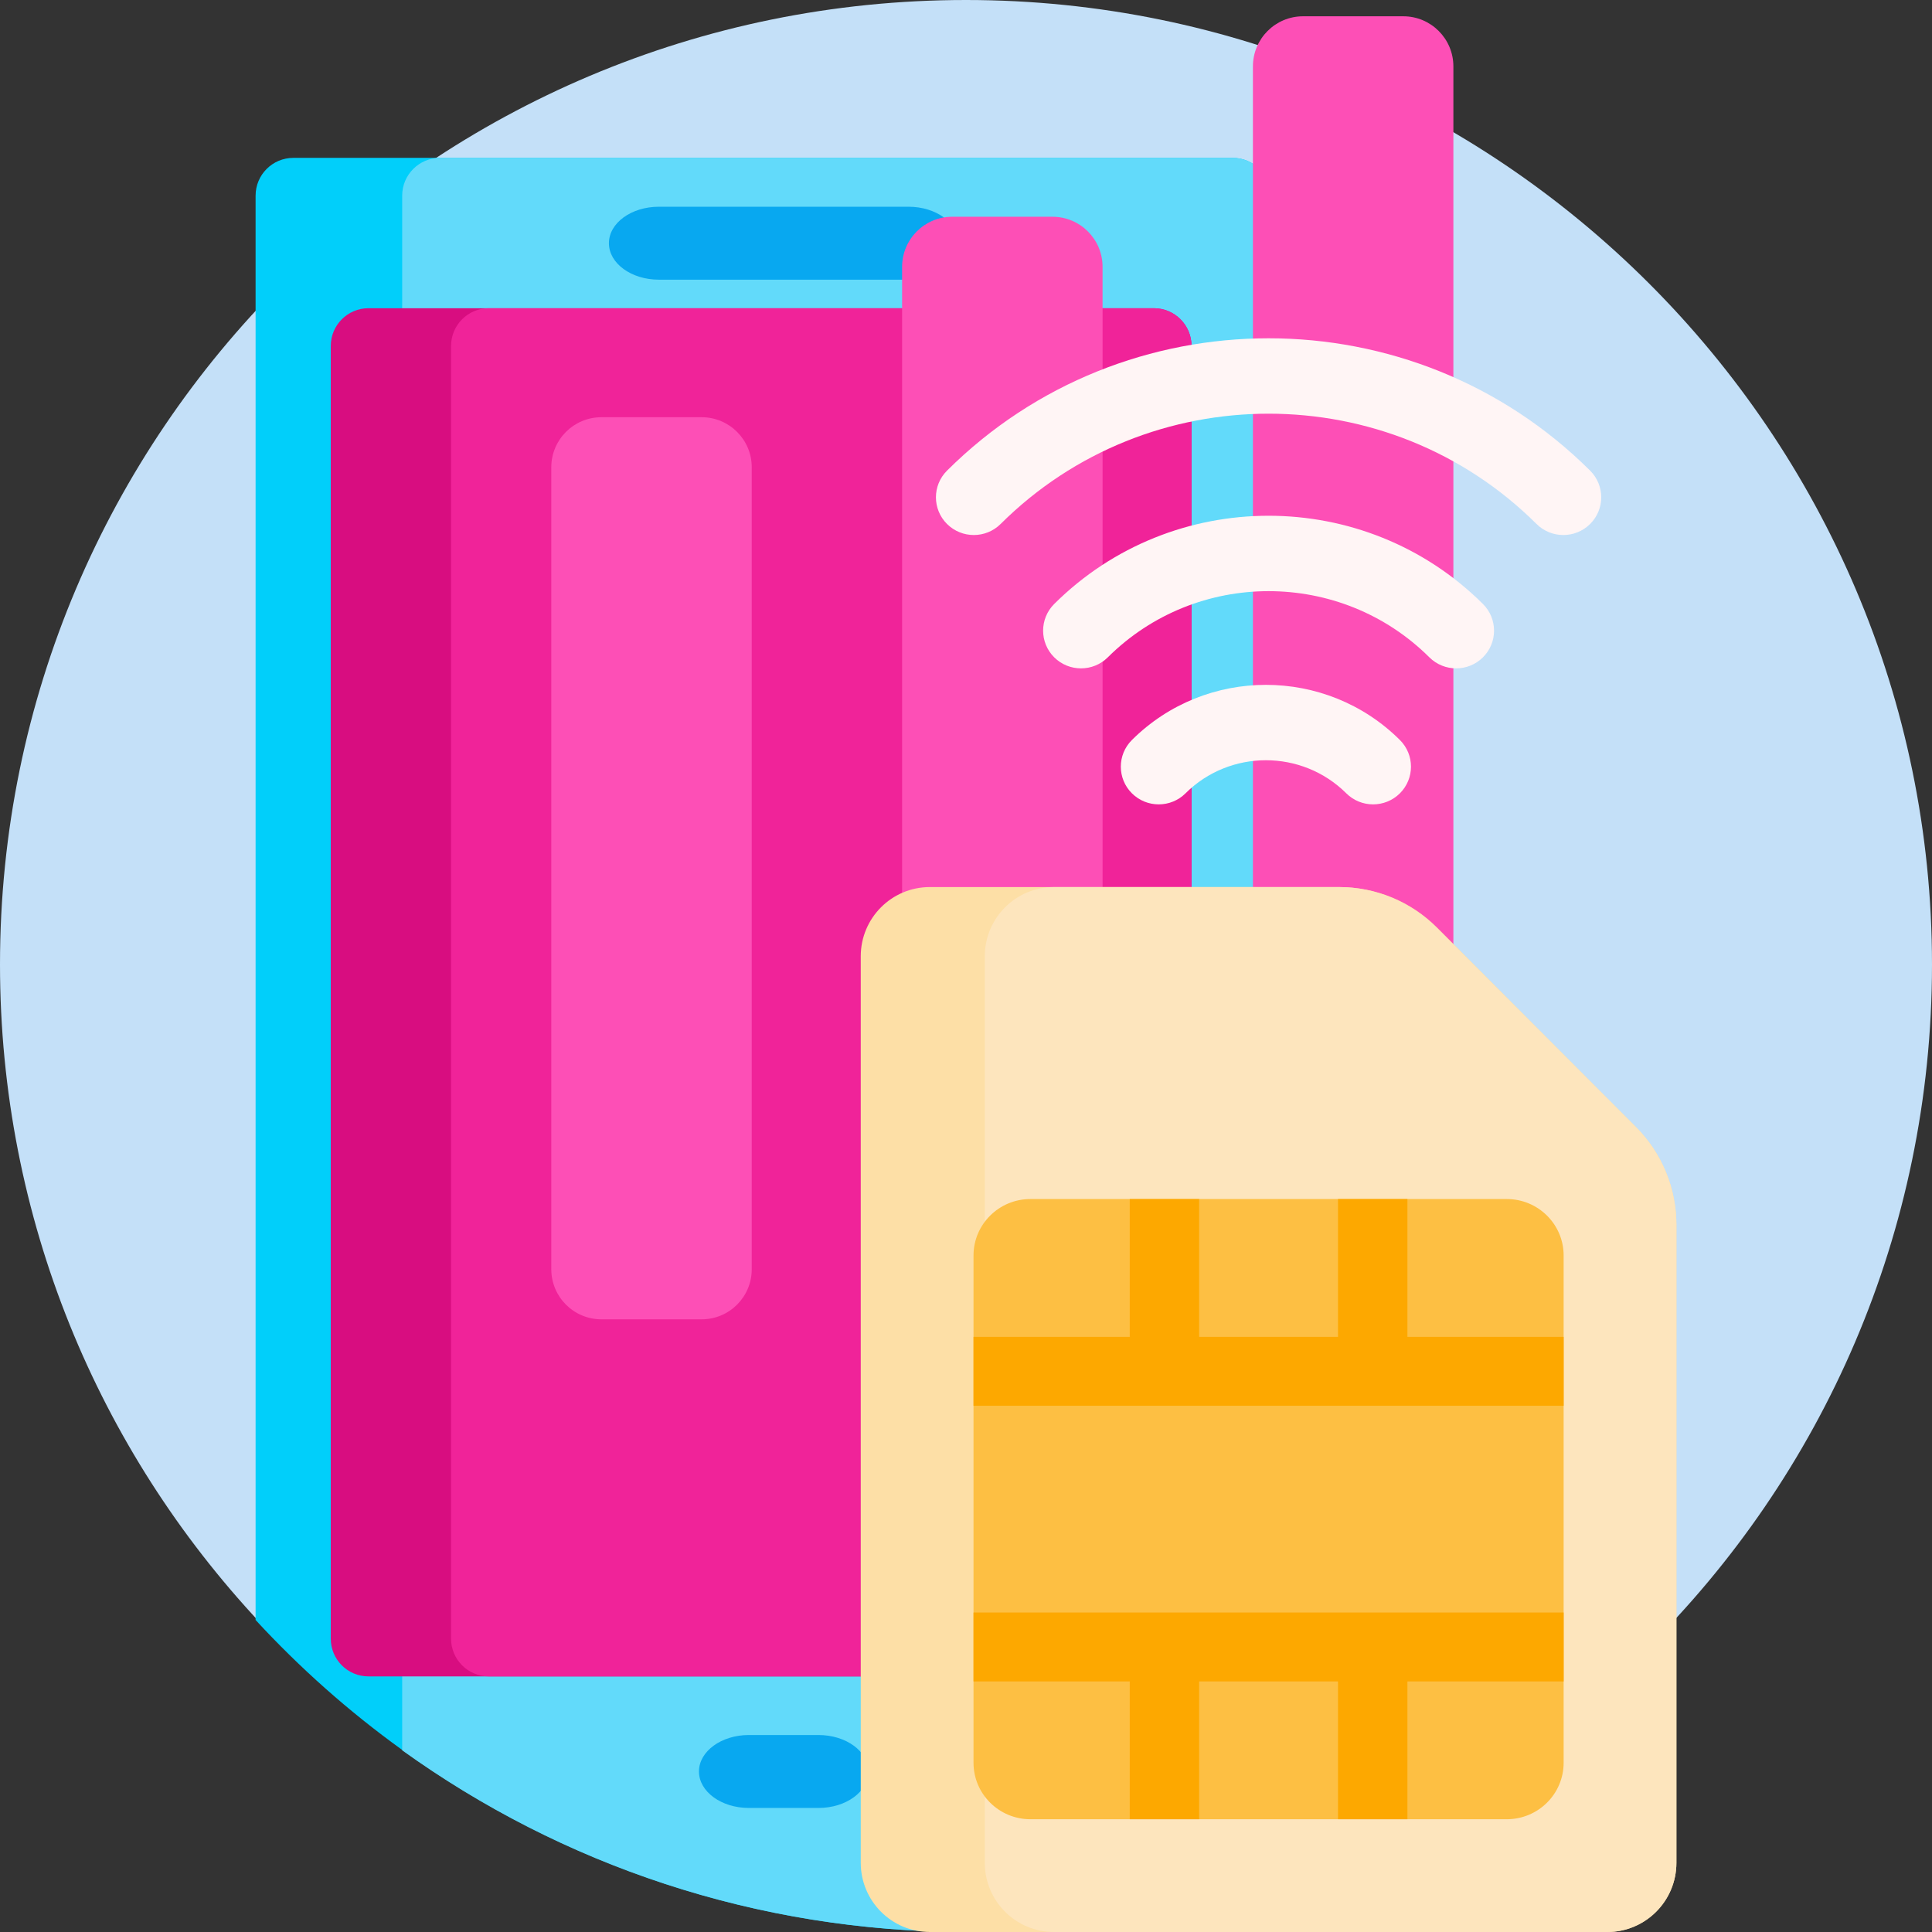
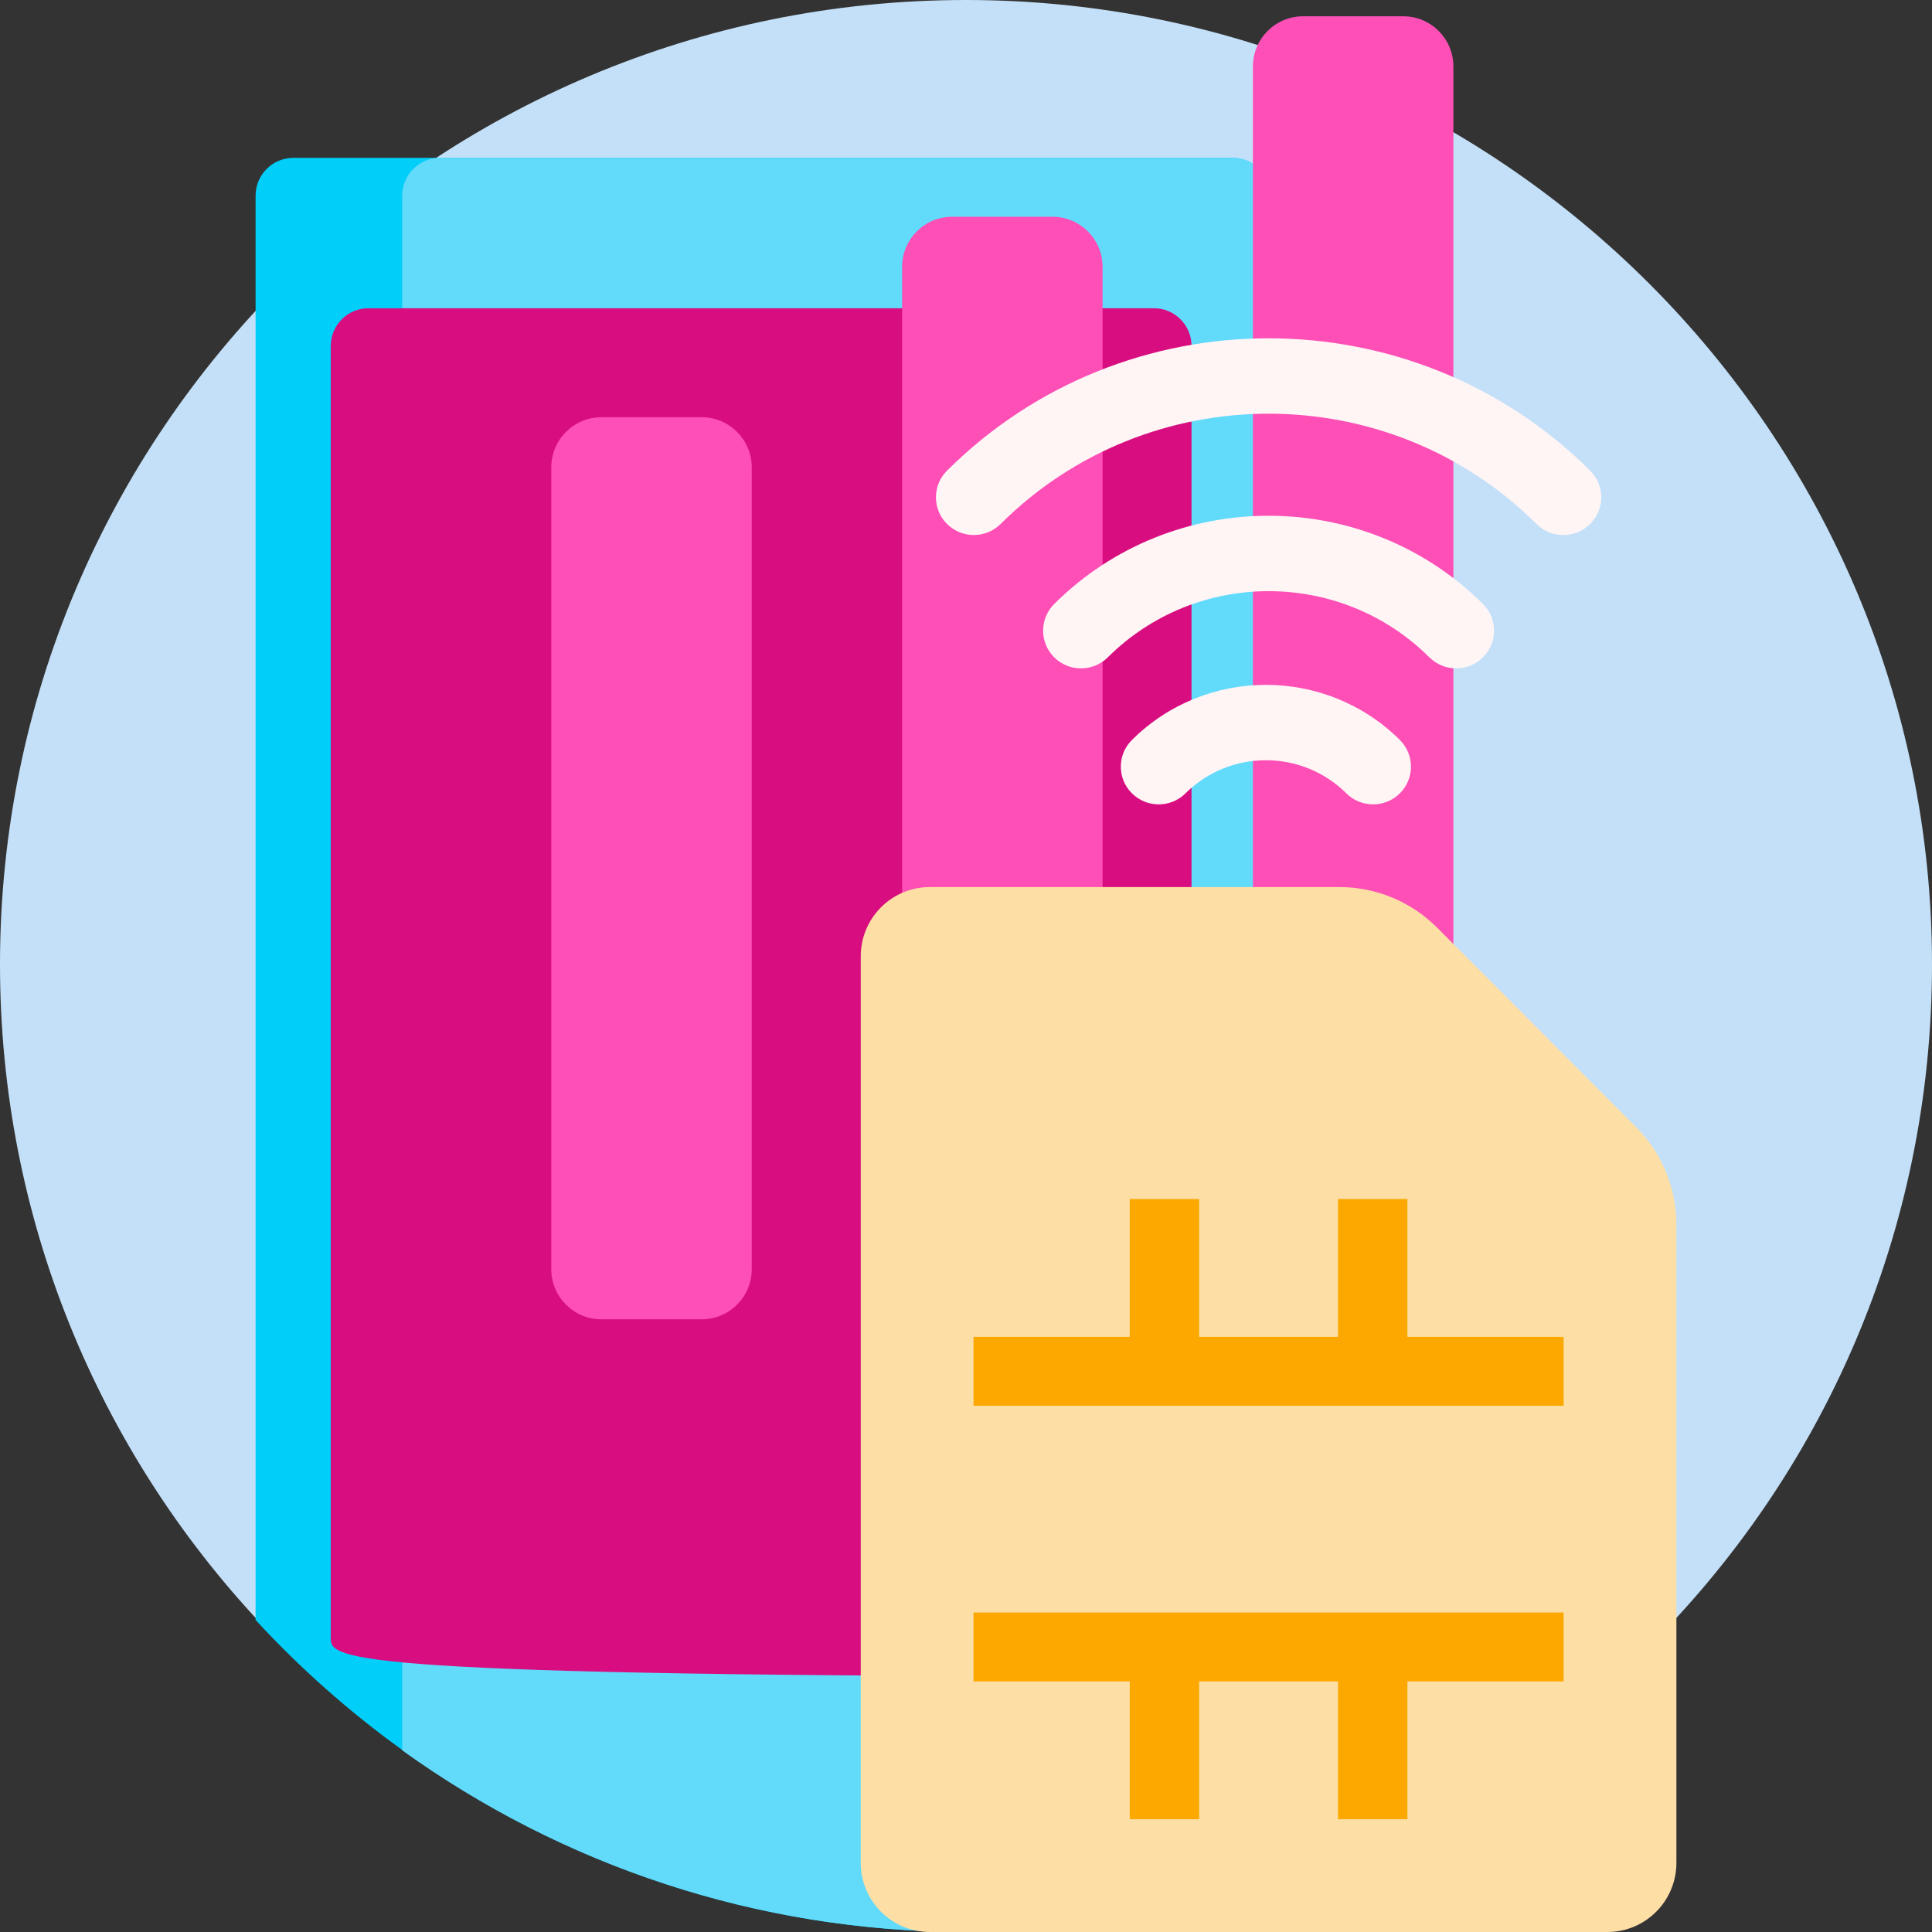
<svg xmlns="http://www.w3.org/2000/svg" width="320" height="320" viewBox="0 0 320 320" fill="none">
  <rect x="0" y="0" width="320" height="320" fill="#333333" stroke="none" />
  <path d="M0 159.741C0 71.517 71.633 0 160 0C248.149 0 320 71.734 320 159.741C320 204.169 301.829 244.353 272.51 273.307C243.606 244.762 203.867 227.132 160 227.132C118.34 227.132 80.4 243.034 51.934 269.086C49.377 271.423 45.41 271.267 43.044 268.74C16.345 240.197 0 201.878 0 159.741Z" fill="url(#paint0_linear_31_3)" />
  <path d="M210.428 32.4V311.977C194.637 317.177 177.765 320 160.23 320C113.592 320 71.614 300.088 42.335 268.319V32.4C42.335 28.947 45.136 26.148 48.593 26.148H204.169C207.626 26.148 210.428 28.947 210.428 32.4Z" fill="#01CFFA" />
  <path d="M210.428 32.4V311.977C194.627 317.177 177.744 320 160.198 320C125.268 320 92.951 308.841 66.615 289.909V32.4C66.615 28.947 69.418 26.148 72.878 26.148H204.165C207.624 26.148 210.428 28.947 210.428 32.4Z" fill="#62DAFA" />
-   <path d="M158.755 40.283C158.755 43.619 155.049 46.324 150.484 46.324H109.127C104.559 46.324 100.856 43.619 100.856 40.283C100.856 36.946 104.559 34.241 109.127 34.241H150.484C155.049 34.241 158.755 36.946 158.755 40.283ZM135.563 287.373H124.041C119.476 287.373 115.77 290.077 115.77 293.414C115.77 296.751 119.476 299.455 124.041 299.455H135.563C140.132 299.455 143.834 296.751 143.834 293.414C143.834 290.077 140.132 287.373 135.563 287.373Z" fill="#08A8F0" />
-   <path d="M191.109 277.665H61.031C57.582 277.665 54.786 274.867 54.786 271.415V57.301C54.786 53.849 57.582 51.051 61.031 51.051H191.109C194.558 51.051 197.354 53.849 197.354 57.301V271.415C197.354 274.867 194.558 277.665 191.109 277.665Z" fill="#D80D80" />
-   <path d="M191.098 277.665H80.964C77.509 277.665 74.708 274.867 74.708 271.415V57.301C74.708 53.849 77.509 51.051 80.964 51.051H191.098C194.554 51.051 197.354 53.849 197.354 57.301V271.415C197.354 274.867 194.554 277.665 191.098 277.665Z" fill="#F02399" />
+   <path d="M191.109 277.665C57.582 277.665 54.786 274.867 54.786 271.415V57.301C54.786 53.849 57.582 51.051 61.031 51.051H191.109C194.558 51.051 197.354 53.849 197.354 57.301V271.415C197.354 274.867 194.558 277.665 191.109 277.665Z" fill="#D80D80" />
  <path d="M124.514 77.406V210.221C124.514 214.805 120.798 218.521 116.213 218.521H99.611C95.026 218.521 91.31 214.805 91.31 210.221V77.406C91.31 72.821 95.026 69.105 99.611 69.105H116.213C120.798 69.105 124.514 72.821 124.514 77.406ZM174.319 35.901H157.717C153.132 35.901 149.416 39.617 149.416 44.202V210.221C149.416 214.805 153.132 218.521 157.717 218.521H174.319C178.904 218.521 182.62 214.805 182.62 210.221V44.202C182.62 39.617 178.904 35.901 174.319 35.901ZM232.425 2.698H215.824C211.239 2.698 207.523 6.414 207.523 10.999V210.221C207.523 214.805 211.239 218.521 215.824 218.521H232.425C237.01 218.521 240.726 214.805 240.726 210.221V10.999C240.726 6.414 237.01 2.698 232.425 2.698Z" fill="#FD4FB6" />
  <path d="M238.022 153.639L270.969 186.67C275.258 190.969 277.665 196.8 277.665 202.879V308.537C277.665 314.869 272.547 320 266.234 320H154.002C147.686 320 142.568 314.867 142.568 308.537V158.386C142.568 152.057 147.688 146.926 154.002 146.926H221.854C227.918 146.926 233.734 149.34 238.022 153.639Z" fill="#FDDFA6" />
-   <path d="M266.212 320H174.567C168.241 320 163.113 314.869 163.113 308.537V158.386C163.113 152.057 168.241 146.926 174.567 146.926H221.743C227.82 146.926 233.647 149.34 237.944 153.639L270.956 186.67C275.253 190.969 277.665 196.8 277.665 202.879V308.54C277.665 314.869 272.537 320 266.212 320Z" fill="#FDE5BD" />
-   <path d="M249.564 301.323H170.667C165.465 301.323 161.245 297.137 161.245 291.971V207.951C161.245 202.786 165.465 198.599 170.667 198.599H249.567C254.768 198.599 258.988 202.786 258.988 207.951V291.971C258.986 297.137 254.768 301.323 249.564 301.323Z" fill="#FDBF43" />
  <path d="M258.988 221.426V232.84H161.245V221.426H187.121V198.599H198.618V221.426H221.618V198.599H233.115V221.426H258.988ZM161.245 278.496H187.121V301.323H198.618V278.496H221.618V301.323H233.115V278.496H258.988V267.082H161.245V278.496Z" fill="#FDA800" />
  <path d="M231.865 122.566C234.316 125.006 234.316 128.961 231.865 131.401C229.413 133.839 225.438 133.839 222.989 131.401C215.646 124.093 203.701 124.093 196.358 131.401C193.908 133.839 189.934 133.839 187.482 131.401C185.03 128.961 185.03 125.006 187.482 122.566C199.719 110.389 219.628 110.389 231.865 122.566ZM174.61 100.038C172.161 102.478 172.161 106.434 174.61 108.874C177.062 111.312 181.036 111.312 183.488 108.874C198.172 94.26 222.062 94.26 236.746 108.874C239.198 111.312 243.172 111.312 245.622 108.874C248.074 106.434 248.074 102.478 245.622 100.038C226.044 80.553 194.188 80.553 174.61 100.038ZM263.375 77.952C234.008 48.724 186.224 48.724 156.857 77.952C154.407 80.392 154.407 84.348 156.857 86.788C159.308 89.226 163.283 89.226 165.735 86.788C190.206 62.43 230.026 62.43 254.497 86.788C256.949 89.226 260.923 89.226 263.375 86.788C265.827 84.348 265.827 80.392 263.375 77.952Z" fill="#FFF5F5" />
  <defs>
    <linearGradient id="paint0_linear_31_3" x1="160" y1="0" x2="160" y2="273.307" gradientUnits="userSpaceOnUse">
      <stop stop-color="#C4E0F8" />
      <stop offset="1" stop-color="#C4E0F8" />
    </linearGradient>
  </defs>
</svg>